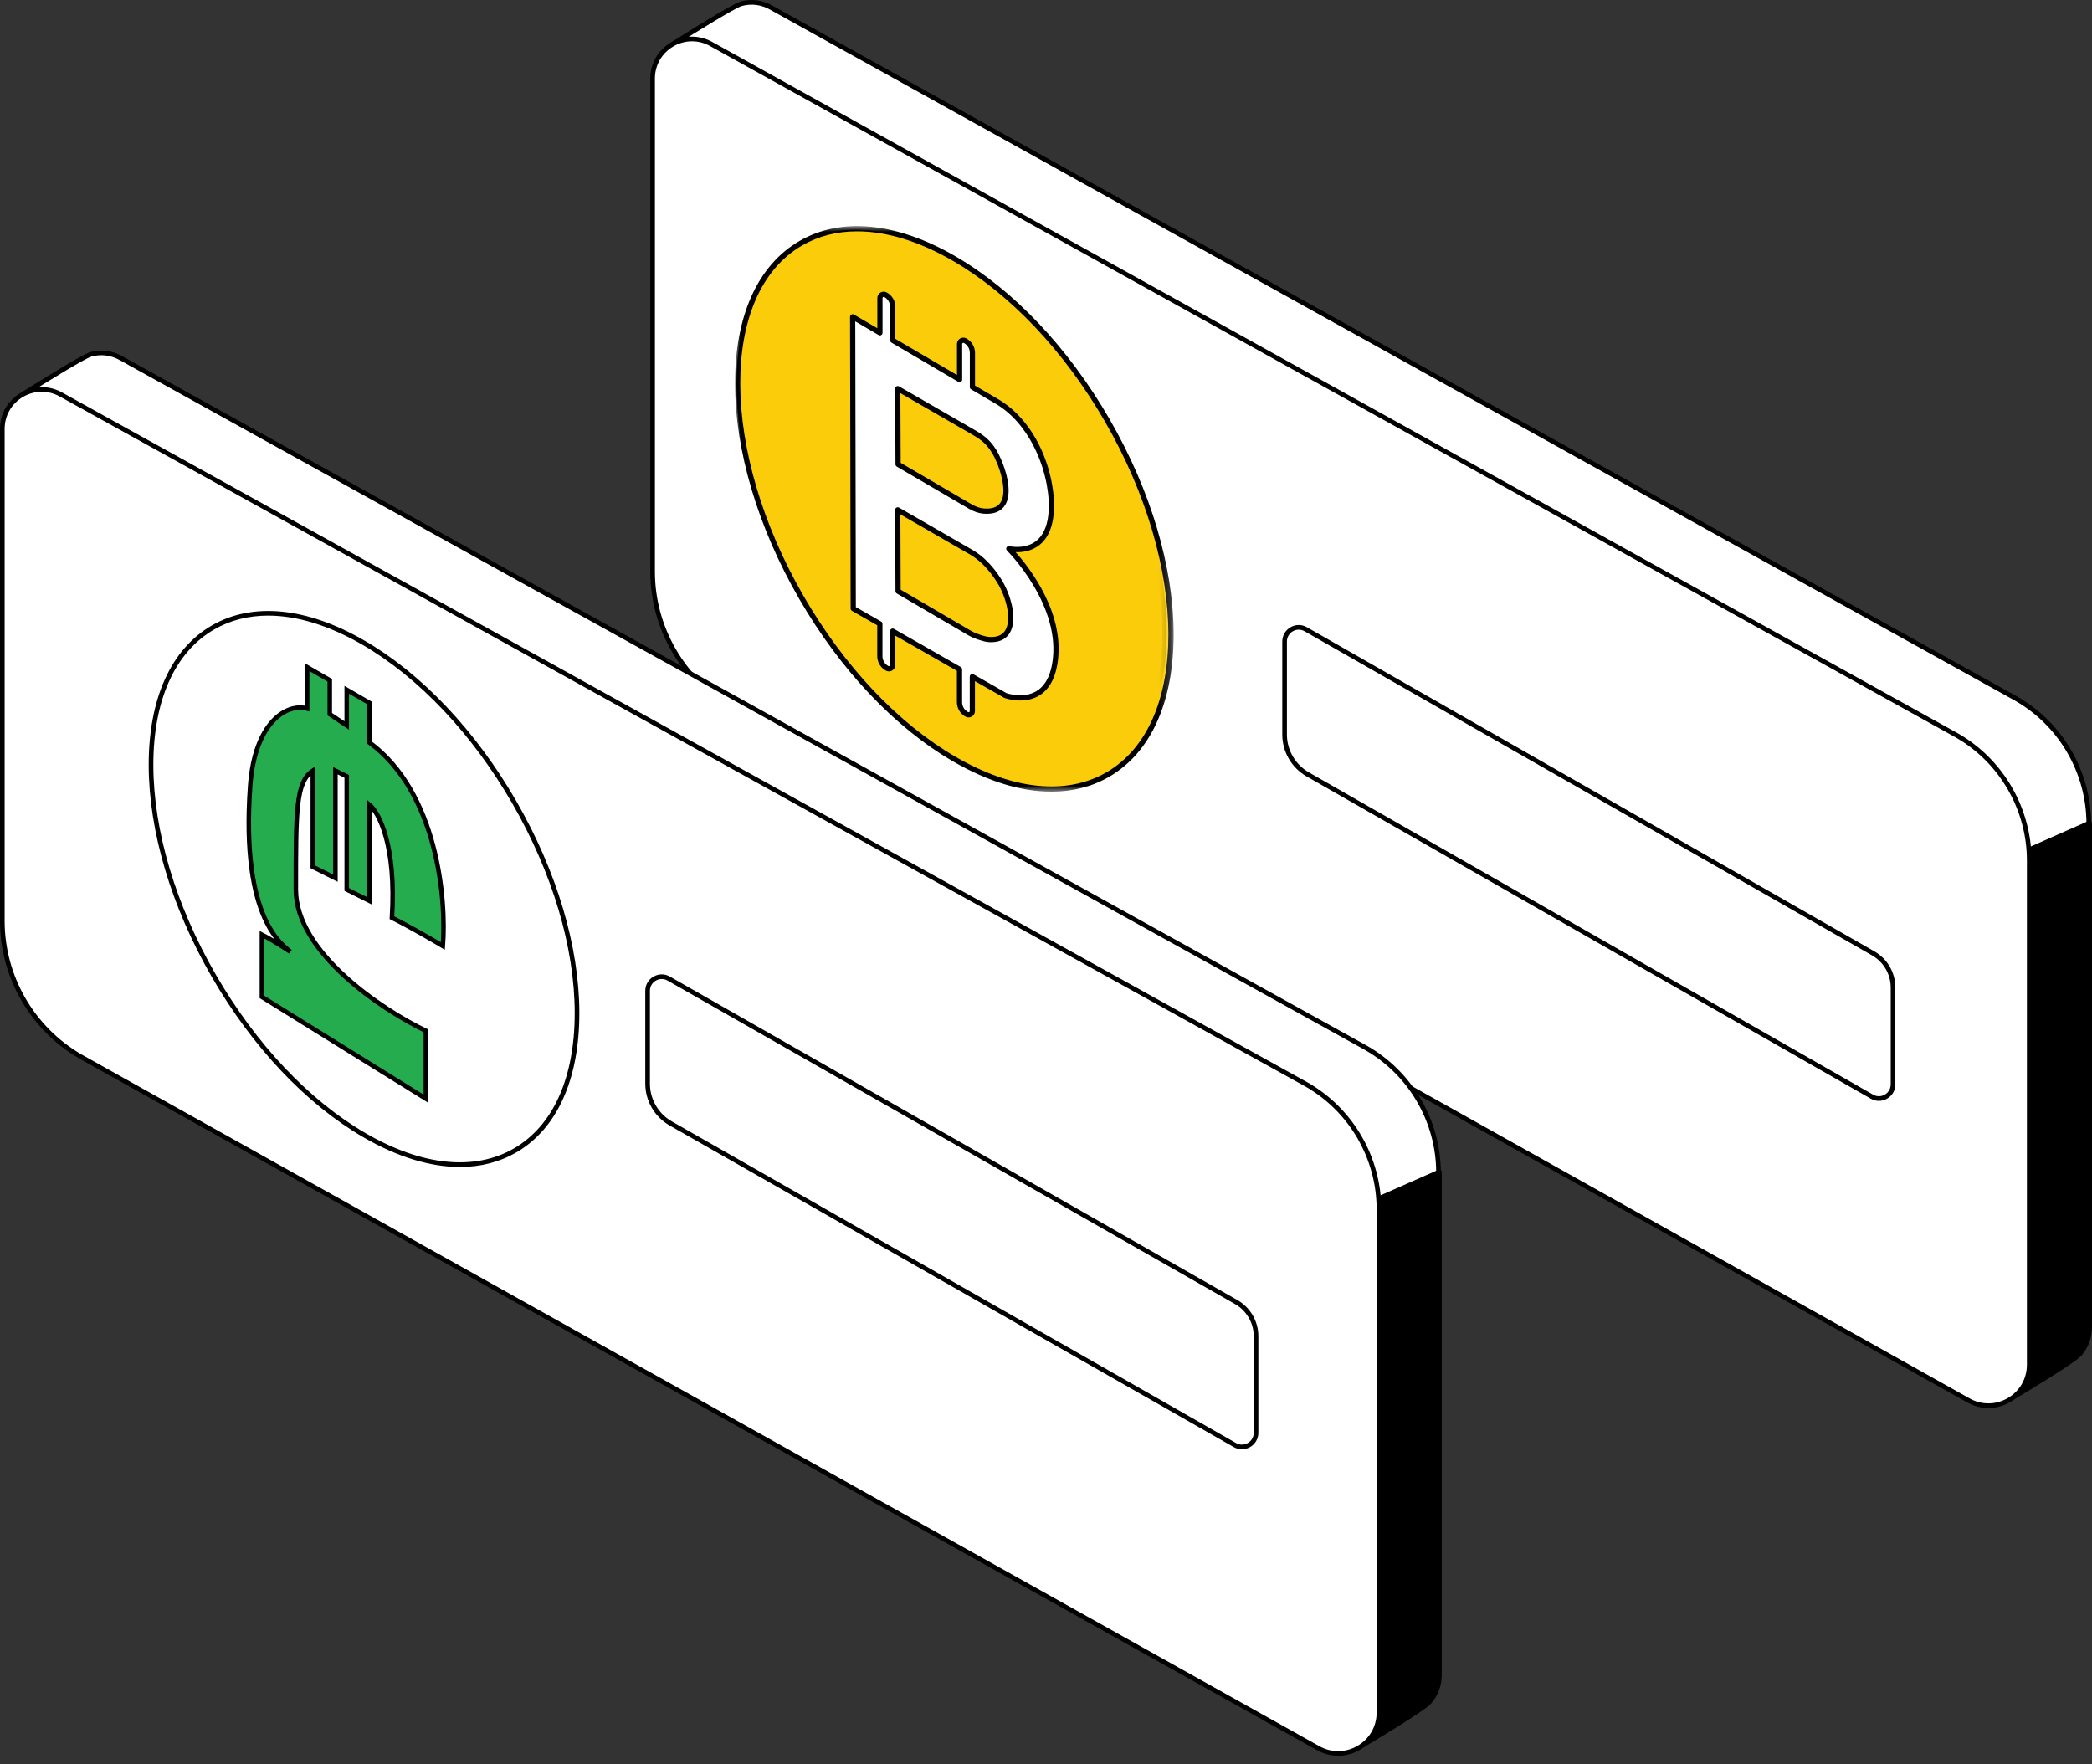
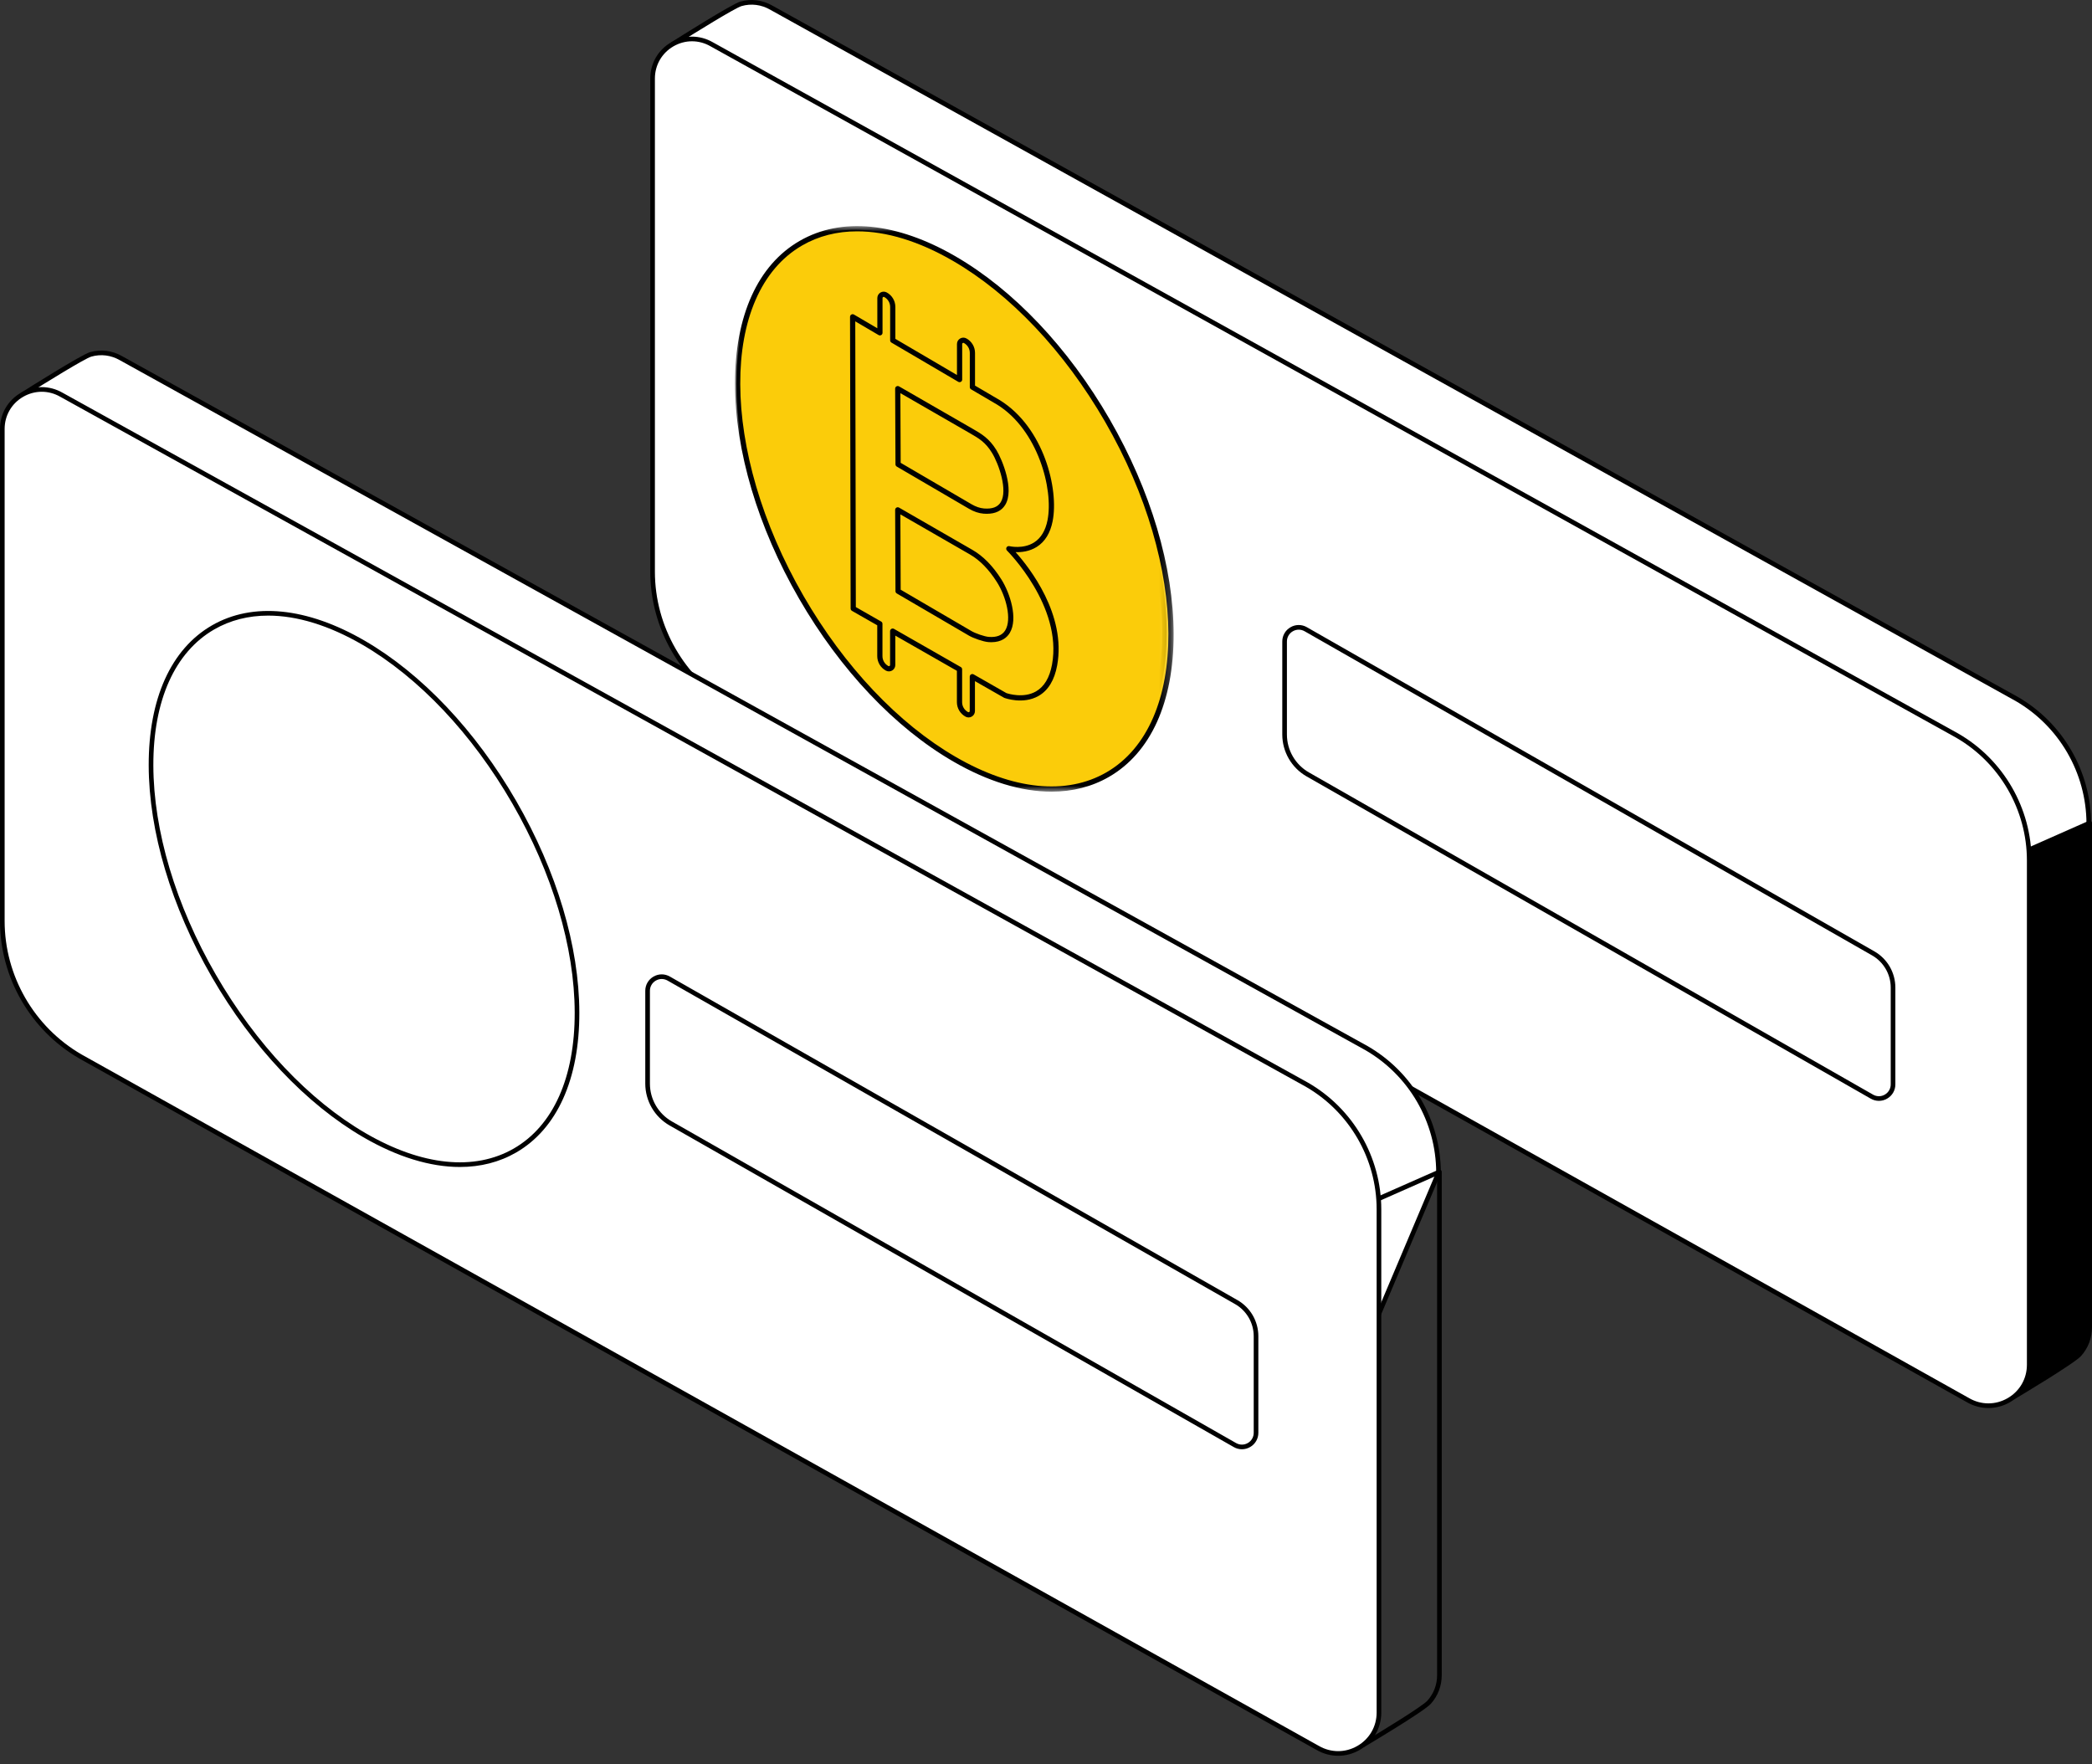
<svg xmlns="http://www.w3.org/2000/svg" width="185" height="156" viewBox="0 0 185 156" fill="none">
  <rect x="0" y="0" width="185" height="156" fill="#333333" stroke="none" />
  <g clip-path="url(#clip0_504_7643)">
    <path d="M184.716 72.855C184.716 70.613 184.125 68.411 183.005 66.471C181.885 64.531 180.274 62.921 178.334 61.804L68.2 0.674C67.329 0.174 66.376 0.095 65.526 0.338C64.772 0.552 59.509 3.888 59.509 3.888L170.19 107.277L184.716 72.855Z" fill="white" />
    <path d="M170.19 107.482C170.139 107.482 170.089 107.463 170.051 107.427L59.37 4.038C59.347 4.017 59.329 3.99 59.318 3.961C59.307 3.932 59.302 3.9 59.305 3.869C59.308 3.837 59.318 3.807 59.335 3.78C59.351 3.754 59.373 3.731 59.4 3.714C59.941 3.371 64.709 0.356 65.47 0.14C66.424 -0.131 67.43 -0.005 68.302 0.496L178.433 61.624C182.436 63.93 184.921 68.233 184.921 72.855C184.921 72.883 184.915 72.91 184.904 72.935L170.379 107.357C170.363 107.394 170.337 107.426 170.303 107.448C170.27 107.471 170.231 107.482 170.19 107.482ZM59.844 3.919L170.116 106.926L184.511 72.814C184.496 68.354 182.093 64.206 178.232 61.982L68.101 0.854C67.322 0.407 66.429 0.294 65.582 0.536C65.015 0.696 61.442 2.911 59.844 3.919Z" fill="black" />
    <path d="M170.269 79.2L178.055 123.548C178.055 123.548 183.281 120.441 183.882 119.772C184.441 119.146 184.795 118.317 184.795 117.363V72.775L170.269 79.2L170.269 79.2Z" fill="black" />
    <path d="M178.055 123.753C178.007 123.753 177.96 123.736 177.923 123.705C177.887 123.674 177.862 123.631 177.854 123.584L170.068 79.236C170.06 79.19 170.067 79.144 170.089 79.103C170.111 79.063 170.145 79.031 170.187 79.012L184.713 72.587C184.744 72.573 184.778 72.567 184.812 72.57C184.846 72.573 184.879 72.584 184.907 72.603C184.936 72.621 184.959 72.647 184.976 72.677C184.992 72.707 185 72.741 185 72.775V117.363C185 118.322 184.666 119.202 184.035 119.909C183.42 120.594 178.375 123.597 178.16 123.725C178.129 123.744 178.093 123.754 178.056 123.754L178.055 123.753ZM170.499 79.323L178.206 123.219C179.804 122.263 183.279 120.136 183.729 119.634C184.293 119.004 184.59 118.219 184.59 117.363V73.09L170.499 79.323H170.499Z" fill="black" />
    <path d="M62.935 3.916L173.069 65.045C175.008 66.162 176.619 67.772 177.739 69.712C178.859 71.652 179.449 73.854 179.449 76.095V120.685C179.449 123.472 176.437 125.212 174.03 123.815L64.614 62.549C62.514 61.33 60.771 59.58 59.559 57.473C58.347 55.367 57.709 52.978 57.709 50.546V6.946C57.709 4.258 60.61 2.577 62.935 3.916Z" fill="white" />
    <path d="M175.839 124.514C175.182 124.514 174.526 124.34 173.927 123.993L64.514 62.728C60.189 60.218 57.505 55.551 57.505 50.546V6.946C57.505 5.609 58.194 4.412 59.348 3.743C60.502 3.074 61.88 3.072 63.036 3.737L173.168 64.865C177.17 67.17 179.654 71.473 179.654 76.095V120.685C179.654 122.068 178.94 123.306 177.744 123.997C177.148 124.341 176.493 124.514 175.839 124.514ZM61.197 3.651C60.632 3.651 60.068 3.8 59.553 4.098C58.527 4.693 57.914 5.758 57.914 6.946V50.546C57.914 55.405 60.521 59.936 64.716 62.371L174.13 123.636C175.198 124.256 176.472 124.257 177.539 123.641C178.607 123.024 179.244 121.919 179.244 120.685V76.095C179.244 71.619 176.838 67.453 172.966 65.223L62.836 4.096L62.833 4.094C62.321 3.799 61.759 3.651 61.197 3.651Z" fill="black" />
    <path d="M92.662 69.559C85.532 69.559 76.617 63.032 70.682 52.73C63.264 39.854 63.269 25.884 70.693 21.589C78.117 17.293 90.192 24.274 97.61 37.151C105.029 50.027 105.024 63.997 97.6 68.292C96.116 69.151 94.444 69.559 92.662 69.559ZM75.657 20.724C73.938 20.724 72.328 21.117 70.898 21.945C63.669 26.127 63.732 39.845 71.038 52.525C78.343 65.205 90.167 72.118 97.395 67.936C104.623 63.754 104.561 50.036 97.255 37.356C91.395 27.185 82.628 20.724 75.657 20.724Z" fill="black" />
    <path d="M81.355 51.151C80.662 50.074 80.149 48.648 79.82 47.112L89.446 52.547V49.403L79.404 43.763C79.376 43.088 79.385 42.411 79.432 41.737L89.446 47.391V44.248L79.956 38.918C80.231 38.12 80.603 37.491 81.081 37.122C82.656 35.906 84.975 36.638 85.276 36.73C88.133 37.599 90.411 40.605 90.411 40.605L91.355 36.179C91.355 36.179 84.845 28.87 79.355 30.049C75.747 30.824 74.582 33.967 74.177 35.672L71.722 34.293V37.385L73.73 38.518C73.665 39.182 73.629 39.849 73.623 40.517L71.722 39.449V42.54L73.831 43.731C74.886 51.315 79.743 57.065 84.1 60.189C87.844 62.873 91.315 62.978 91.315 62.978L90.492 58.027C90.492 58.027 84.884 56.639 81.355 51.151Z" fill="white" />
    <path d="M165.655 84.309L115.468 55.642C114.635 55.167 113.6 55.769 113.6 56.73V64.955C113.6 65.671 113.789 66.374 114.148 66.993C114.507 67.612 115.023 68.124 115.644 68.479L165.538 96.978C166.371 97.454 167.406 96.851 167.406 95.891V87.329C167.406 86.08 166.737 84.927 165.655 84.309Z" fill="white" />
    <path d="M166.157 97.35C165.904 97.35 165.656 97.283 165.437 97.157L115.542 68.657C114.891 68.284 114.349 67.745 113.972 67.095C113.595 66.445 113.396 65.707 113.395 64.954V56.729C113.394 56.474 113.46 56.223 113.587 56.002C113.714 55.78 113.898 55.597 114.119 55.47C114.338 55.34 114.588 55.271 114.843 55.27C115.098 55.269 115.349 55.336 115.569 55.464L165.756 84.13C166.319 84.452 166.787 84.918 167.113 85.479C167.438 86.041 167.61 86.679 167.611 87.328V95.891C167.612 96.146 167.546 96.397 167.419 96.618C167.292 96.84 167.108 97.023 166.887 97.15C166.666 97.281 166.414 97.349 166.157 97.35L166.157 97.35ZM114.849 55.682C114.669 55.682 114.489 55.729 114.325 55.825C114.166 55.916 114.034 56.048 113.943 56.207C113.852 56.366 113.804 56.546 113.805 56.73V64.955C113.805 66.335 114.549 67.617 115.745 68.301L165.64 96.8C165.967 96.987 166.356 96.985 166.681 96.796C167.006 96.606 167.201 96.268 167.201 95.891V87.329C167.201 86.156 166.569 85.068 165.553 84.487L115.366 55.821C115.209 55.73 115.03 55.683 114.849 55.682L114.849 55.682Z" fill="black" />
    <mask id="mask0_504_7643" style="mask-type:luminance" maskUnits="userSpaceOnUse" x="65" y="19" width="39" height="51">
      <path d="M65 20H103.786V70H65V20Z" fill="white" />
    </mask>
    <g mask="url(#mask0_504_7643)">
      <path d="M97.959 68.499C105.434 64.184 105.42 50.166 97.928 37.188C90.436 24.21 78.303 17.188 70.828 21.503C63.353 25.819 63.367 39.837 70.859 52.815C78.351 65.793 90.484 72.815 97.959 68.499Z" fill="#FBCC0A" />
      <path d="M92.984 70.007C90.317 70.007 87.361 69.113 84.3 67.341C79.147 64.359 74.303 59.241 70.659 52.931C67.016 46.62 65.006 39.865 65 33.911C64.994 27.912 67.022 23.434 70.712 21.304C74.401 19.174 79.293 19.656 84.486 22.661C89.638 25.643 94.483 30.761 98.126 37.072C101.77 43.383 103.78 50.137 103.786 56.091C103.792 62.091 101.763 66.568 98.074 68.698C96.559 69.573 94.841 70.007 92.984 70.007ZM75.804 20.456C74.025 20.456 72.385 20.869 70.942 21.703C63.589 25.948 63.641 39.853 71.058 52.7C74.662 58.942 79.447 64 84.531 66.943C89.575 69.862 94.303 70.344 97.844 68.299C105.196 64.054 105.144 50.149 97.728 37.302C94.124 31.06 89.339 26.002 84.255 23.059C81.267 21.33 78.389 20.456 75.804 20.456Z" fill="black" />
-       <path d="M89.211 48.52C89.211 48.52 92.223 49.272 92.86 46.046C93.396 43.335 92.108 37.95 88.312 35.591L85.993 34.23V31.206C85.993 30.756 85.745 30.341 85.348 30.127C85.127 30.008 84.858 30.168 84.858 30.42V33.564L78.948 30.095V27.141C78.948 26.69 78.701 26.276 78.304 26.062C78.082 25.942 77.814 26.103 77.814 26.355V29.43L75.401 28.014L75.453 53.816L77.807 55.161V58.021C77.807 58.472 78.055 58.886 78.451 59.1C78.673 59.219 78.942 59.059 78.942 58.807V55.809L84.852 59.186V62.093C84.852 62.544 85.099 62.958 85.496 63.172C85.717 63.292 85.986 63.131 85.986 62.879V59.835L88.9 61.499C88.9 61.499 92.524 62.842 93.26 58.8C94.233 53.465 89.211 48.521 89.211 48.521L89.211 48.52ZM85.88 38.105C86.677 38.564 87.309 38.928 87.919 39.921C88.716 41.22 90.201 45.444 86.998 45.193C86.573 45.16 86.168 45.004 85.8 44.789L79.419 41.06L79.39 34.366L85.88 38.105L85.88 38.105ZM87.422 56.55C86.997 56.516 86.168 56.223 85.8 56.008L79.419 52.279L79.39 45.086L85.88 48.826C86.677 49.285 87.537 50.056 88.362 51.363C89.532 53.218 90.224 56.77 87.422 56.55V56.55Z" fill="white" />
      <path d="M85.654 63.444C85.562 63.444 85.471 63.422 85.387 63.376C84.915 63.121 84.621 62.63 84.621 62.094V59.321L79.173 56.207V58.809C79.173 59.008 79.07 59.189 78.898 59.292C78.726 59.394 78.519 59.399 78.342 59.304C77.871 59.05 77.577 58.558 77.577 58.022V55.296L75.339 54.017C75.268 53.976 75.224 53.9 75.223 53.818L75.171 28.016C75.171 27.933 75.215 27.857 75.287 27.816C75.359 27.774 75.447 27.775 75.518 27.817L77.584 29.029V26.356C77.584 26.156 77.686 25.975 77.858 25.872C78.029 25.77 78.237 25.765 78.413 25.86C78.885 26.115 79.178 26.606 79.178 27.142V29.965L84.627 33.163V30.421C84.627 30.221 84.73 30.041 84.902 29.938C85.074 29.835 85.281 29.831 85.458 29.926C85.929 30.18 86.223 30.672 86.223 31.207V34.099L88.428 35.394C92.314 37.808 93.648 43.251 93.086 46.092C92.879 47.14 92.409 47.902 91.691 48.358C91.037 48.773 90.319 48.844 89.813 48.826C91.038 50.198 94.306 54.35 93.487 58.842C93.249 60.147 92.694 61.056 91.837 61.545C90.482 62.317 88.887 61.741 88.82 61.716C88.808 61.712 88.796 61.707 88.785 61.7L86.216 60.233V62.881C86.216 63.081 86.114 63.261 85.942 63.364C85.853 63.417 85.753 63.444 85.654 63.444ZM78.942 55.581C78.982 55.581 79.021 55.591 79.057 55.611L84.966 58.988C85.038 59.029 85.082 59.105 85.082 59.188V62.094C85.082 62.461 85.282 62.797 85.605 62.971C85.65 62.995 85.688 62.98 85.706 62.969C85.725 62.958 85.756 62.931 85.756 62.881V59.836C85.756 59.754 85.8 59.678 85.871 59.637C85.941 59.596 86.029 59.596 86.1 59.636L88.996 61.29C89.157 61.345 90.512 61.773 91.612 61.144C92.344 60.725 92.822 59.923 93.034 58.76C93.974 53.605 89.099 48.735 89.05 48.686C88.976 48.613 88.96 48.5 89.01 48.409C89.061 48.319 89.166 48.273 89.267 48.298C89.283 48.303 90.479 48.585 91.447 47.968C92.054 47.582 92.453 46.921 92.634 46.003C93.182 43.231 91.757 38.004 88.19 35.788L85.876 34.43C85.805 34.389 85.762 34.313 85.762 34.231V31.208C85.762 30.841 85.562 30.506 85.239 30.331C85.195 30.307 85.156 30.322 85.138 30.334C85.119 30.345 85.088 30.371 85.088 30.422V33.566C85.088 33.648 85.044 33.724 84.972 33.765C84.9 33.806 84.812 33.806 84.741 33.764L78.832 30.296C78.761 30.254 78.718 30.179 78.718 30.097V27.142C78.718 26.776 78.517 26.44 78.195 26.266C78.151 26.242 78.113 26.257 78.094 26.268C78.075 26.279 78.044 26.305 78.044 26.356V29.431C78.044 29.514 78 29.59 77.928 29.631C77.856 29.672 77.768 29.671 77.697 29.63L75.633 28.418L75.683 53.684L77.922 54.963C77.994 55.004 78.038 55.08 78.038 55.163V58.022C78.038 58.389 78.238 58.725 78.561 58.899C78.605 58.923 78.644 58.908 78.662 58.897C78.681 58.885 78.712 58.859 78.712 58.809V55.811C78.712 55.729 78.756 55.653 78.827 55.612C78.862 55.591 78.903 55.581 78.942 55.581ZM87.66 56.791C87.578 56.791 87.493 56.788 87.404 56.78C86.943 56.744 86.073 56.435 85.684 56.208L79.303 52.479C79.233 52.438 79.189 52.363 79.189 52.281L79.16 45.089C79.159 45.006 79.203 44.93 79.274 44.889C79.345 44.847 79.433 44.847 79.505 44.888L85.995 48.627C86.946 49.175 87.808 50.055 88.556 51.241C89.319 52.45 90.052 54.718 89.294 55.973C89.063 56.356 88.594 56.791 87.66 56.791ZM79.649 52.148L85.916 55.81C86.254 56.008 87.053 56.291 87.44 56.321C88.141 56.377 88.632 56.179 88.9 55.735C89.488 54.761 88.977 52.772 88.167 51.487C87.459 50.364 86.651 49.536 85.765 49.026L79.622 45.487L79.649 52.148L79.649 52.148ZM87.264 45.435C87.173 45.435 87.078 45.432 86.98 45.424C86.557 45.391 86.121 45.244 85.684 44.989L79.303 41.26C79.233 41.218 79.189 41.143 79.189 41.062L79.16 34.368C79.159 34.286 79.203 34.209 79.274 34.168C79.346 34.127 79.433 34.127 79.505 34.168L85.995 37.907L85.88 38.106L85.998 37.908C86.79 38.365 87.475 38.76 88.115 39.802C88.616 40.618 89.729 43.282 88.892 44.65C88.572 45.172 88.025 45.435 87.265 45.435H87.264ZM79.649 40.928L85.916 44.591C86.293 44.811 86.663 44.937 87.016 44.965C87.749 45.023 88.235 44.841 88.499 44.409C89.132 43.376 88.342 41.053 87.722 40.043C87.144 39.1 86.566 38.768 85.767 38.307L85.765 38.306L79.622 34.766L79.649 40.928Z" fill="black" />
    </g>
  </g>
  <g clip-path="url(#clip1_504_7643)">
    <path d="M127.211 103.71C127.211 101.472 126.621 99.275 125.501 97.339C124.38 95.402 122.769 93.796 120.83 92.681L10.696 31.673C9.824 31.173 8.872 31.095 8.021 31.337C7.267 31.551 2.005 34.88 2.005 34.88L112.686 138.063L127.211 103.71Z" fill="white" />
    <path d="M112.686 138.268C112.634 138.268 112.584 138.248 112.546 138.213L1.865 35.03C1.842 35.009 1.824 34.982 1.813 34.953C1.802 34.924 1.798 34.892 1.8 34.861C1.803 34.83 1.813 34.8 1.83 34.773C1.846 34.746 1.869 34.724 1.895 34.707C2.436 34.364 7.205 31.355 7.965 31.14C8.919 30.869 9.925 30.995 10.798 31.495L120.929 92.501C124.932 94.802 127.416 99.097 127.416 103.71C127.416 103.737 127.411 103.764 127.4 103.789L112.875 138.143C112.859 138.18 112.833 138.211 112.799 138.234C112.766 138.256 112.726 138.268 112.686 138.268ZM2.339 34.911L112.611 137.713L127.006 103.668C126.991 99.217 124.588 95.078 120.728 92.858L10.596 31.852C9.818 31.406 8.924 31.294 8.077 31.535C7.51 31.695 3.937 33.905 2.339 34.912L2.339 34.911Z" fill="black" />
-     <path d="M112.765 110.042L120.551 154.301C120.551 154.301 125.776 151.201 126.377 150.533C126.936 149.908 127.29 149.081 127.29 148.128V103.63L112.765 110.042L112.765 110.042Z" fill="black" />
    <path d="M120.551 154.506C120.503 154.507 120.456 154.49 120.419 154.459C120.382 154.428 120.357 154.385 120.349 154.337L112.563 110.078C112.555 110.033 112.563 109.986 112.584 109.946C112.606 109.905 112.641 109.873 112.682 109.855L127.208 103.442C127.239 103.428 127.273 103.423 127.307 103.425C127.341 103.428 127.374 103.439 127.403 103.458C127.431 103.477 127.455 103.502 127.471 103.532C127.487 103.562 127.496 103.596 127.496 103.63V148.129C127.496 149.086 127.162 149.964 126.53 150.669C125.916 151.354 120.87 154.351 120.656 154.478C120.624 154.497 120.588 154.507 120.551 154.507L120.551 154.506ZM112.995 110.165L120.701 153.973C122.3 153.019 125.775 150.896 126.225 150.395C126.788 149.767 127.086 148.983 127.086 148.128V103.944L112.995 110.165H112.995Z" fill="black" />
    <path d="M5.431 34.908L115.564 95.915C117.503 97.03 119.114 98.636 120.235 100.572C121.355 102.509 121.945 104.706 121.945 106.943V151.444C121.945 154.225 118.932 155.962 116.526 154.568L7.109 93.424C5.01 92.208 3.266 90.461 2.055 88.359C0.843 86.256 0.205 83.872 0.205 81.445V37.932C0.205 35.25 3.106 33.571 5.431 34.908Z" fill="white" />
    <path d="M118.334 155.265C117.678 155.265 117.021 155.092 116.423 154.746L7.01 93.603C2.685 91.098 0 86.44 0 81.445V37.932C0 36.598 0.689 35.404 1.843 34.736C2.997 34.068 4.375 34.066 5.531 34.729L115.663 95.736C119.665 98.036 122.15 102.33 122.15 106.943V151.444C122.15 152.824 121.436 154.06 120.24 154.749C119.643 155.093 118.989 155.265 118.334 155.265ZM3.692 34.644C3.128 34.644 2.563 34.793 2.048 35.09C1.022 35.684 0.41 36.746 0.41 37.932V81.446C0.41 86.295 3.016 90.817 7.212 93.247L116.625 154.389C117.694 155.008 118.968 155.01 120.035 154.394C121.102 153.779 121.739 152.676 121.739 151.444V106.944C121.739 102.477 119.334 98.319 115.462 96.093L5.331 35.087L5.329 35.086C4.816 34.791 4.254 34.644 3.692 34.644Z" fill="black" />
    <path d="M40.669 103.197C38.05 103.197 35.144 102.314 32.134 100.568C27.072 97.631 22.311 92.594 18.727 86.386C15.143 80.178 13.163 73.536 13.15 67.684C13.138 61.79 15.122 57.394 18.737 55.307C22.353 53.22 27.151 53.699 32.248 56.656C37.31 59.593 42.071 64.63 45.655 70.838C49.239 77.046 51.219 83.688 51.232 89.541C51.244 95.434 49.26 99.83 45.645 101.917C44.164 102.772 42.485 103.197 40.669 103.197H40.669ZM23.715 54.438C21.969 54.438 20.359 54.844 18.943 55.662C15.46 57.673 13.549 61.942 13.561 67.683C13.573 73.465 15.534 80.034 19.082 86.181C22.631 92.328 27.339 97.312 32.34 100.213C37.305 103.094 41.957 103.573 45.44 101.562C48.923 99.551 50.834 95.282 50.822 89.541C50.81 83.76 48.849 77.19 45.3 71.043C41.752 64.896 37.043 59.913 32.043 57.011C29.097 55.302 26.262 54.438 23.715 54.438Z" fill="black" />
    <path d="M109.323 115.144L59.136 86.535C58.303 86.06 57.268 86.661 57.268 87.62V95.828C57.268 96.543 57.457 97.245 57.816 97.862C58.175 98.48 58.691 98.992 59.312 99.346L109.206 127.788C110.039 128.263 111.074 127.661 111.074 126.703V118.158C111.074 116.911 110.405 115.761 109.323 115.144Z" fill="white" />
    <path d="M109.825 128.159C109.572 128.159 109.324 128.092 109.105 127.966L59.21 99.524C58.559 99.152 58.017 98.614 57.64 97.965C57.263 97.316 57.064 96.579 57.063 95.829V87.62C57.063 87.096 57.334 86.626 57.787 86.363C58.24 86.099 58.782 86.097 59.237 86.357L109.425 114.966C109.987 115.287 110.455 115.752 110.781 116.312C111.106 116.873 111.278 117.509 111.279 118.158V126.703C111.28 126.958 111.214 127.208 111.087 127.429C110.96 127.65 110.777 127.834 110.555 127.96C110.334 128.09 110.082 128.159 109.825 128.159H109.825ZM58.517 86.574C58.337 86.574 58.157 86.622 57.993 86.717C57.834 86.808 57.702 86.94 57.611 87.098C57.52 87.257 57.472 87.437 57.474 87.62V95.829C57.474 97.206 58.217 98.486 59.413 99.168L109.308 127.61C109.635 127.796 110.024 127.795 110.349 127.606C110.508 127.515 110.64 127.383 110.731 127.225C110.822 127.066 110.87 126.886 110.869 126.703V118.158C110.869 116.988 110.238 115.902 109.221 115.322L59.034 86.713C58.877 86.623 58.699 86.575 58.517 86.574V86.574Z" fill="black" />
-     <path d="M37.661 91.155V97.155L23.162 88.155L23.161 82.654C23.495 82.821 24.461 83.354 25.662 84.154C25.162 83.654 21.265 81.5 22.123 69.5C22.523 63.901 25.328 62.155 27.162 62.654V59L29.162 60.155V63.155L30.662 64.155V61L32.661 62.155V65.655C38.661 70.055 39.495 79.488 39.161 83.655C38.328 83.155 36.261 81.955 34.661 81.155C35.062 74.755 33.495 71.822 32.661 71.155V79.655L30.662 78.655V68.655L29.662 68.155V77.655L27.662 76.655V68.155C26.162 69.155 26.162 71.655 26.162 78.655C26.162 84.255 33.828 89.322 37.661 91.155Z" fill="#25AC4F" stroke="black" stroke-width="0.4" />
  </g>
  <defs>
    <clipPath id="clip0_504_7643">
      <rect width="127.495" height="124.513" fill="white" transform="translate(57.505)" />
    </clipPath>
    <clipPath id="clip1_504_7643">
      <rect width="127.495" height="124.265" fill="white" transform="translate(0 31)" />
    </clipPath>
  </defs>
</svg>